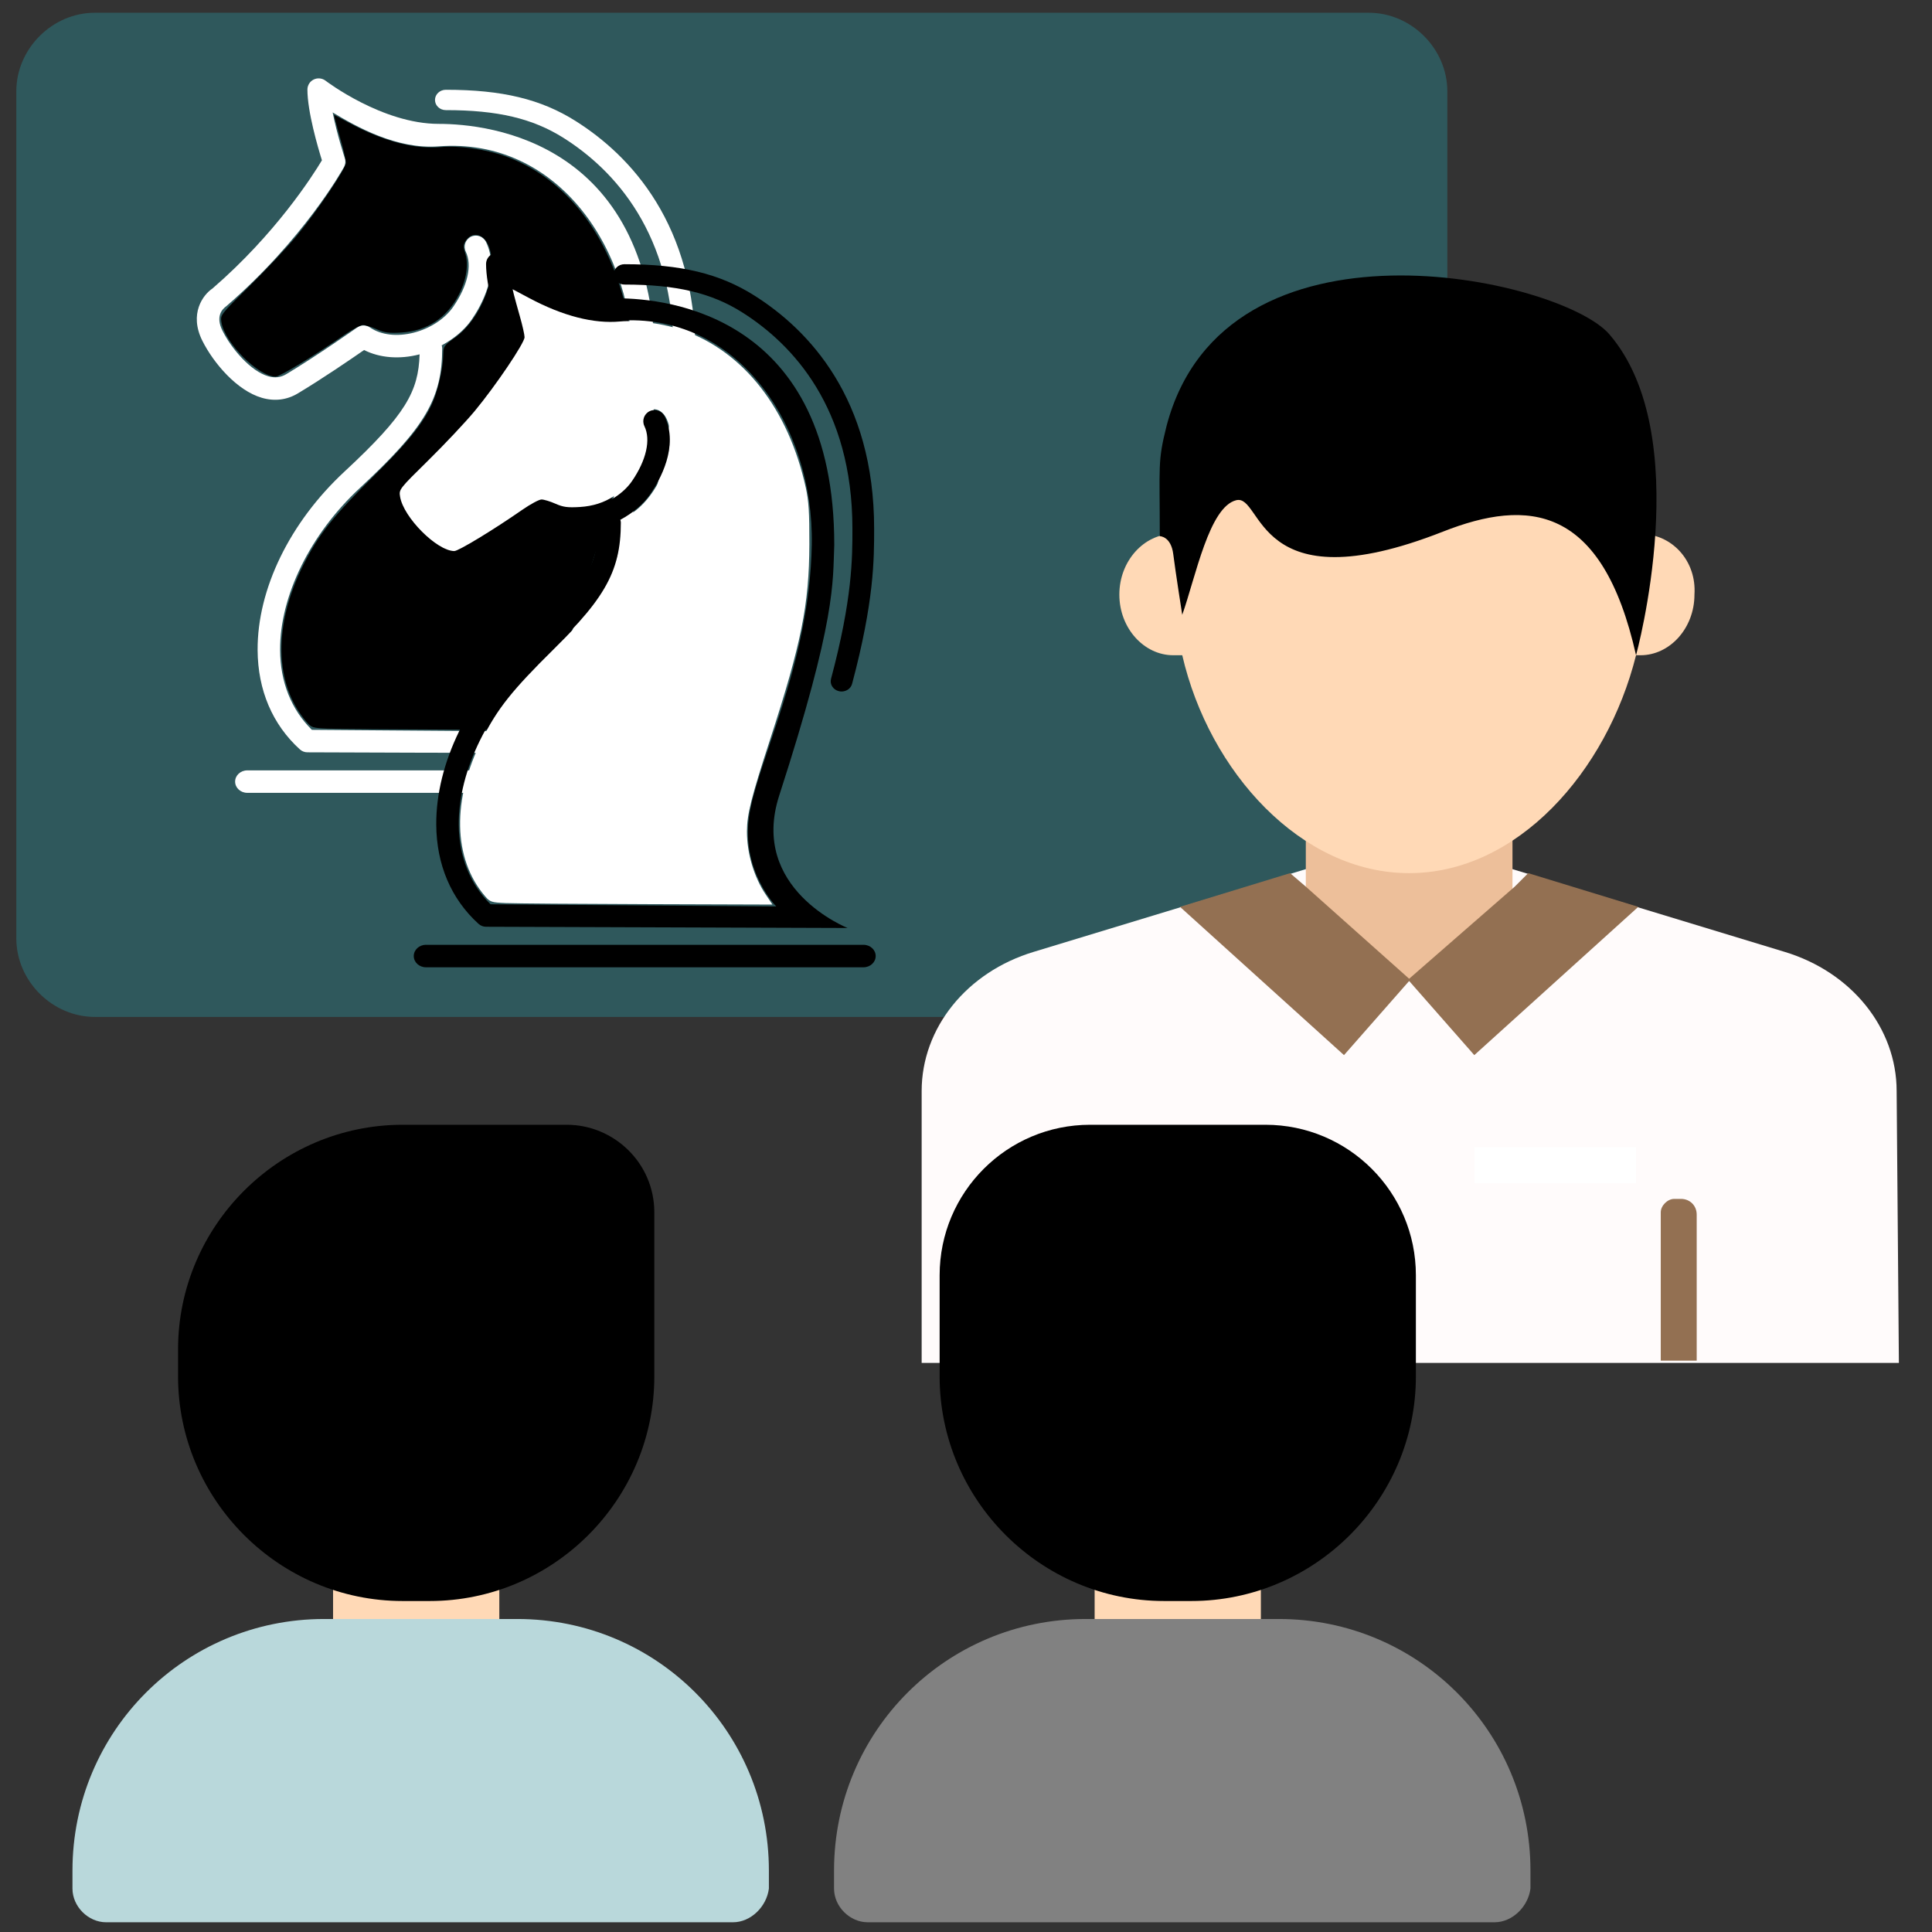
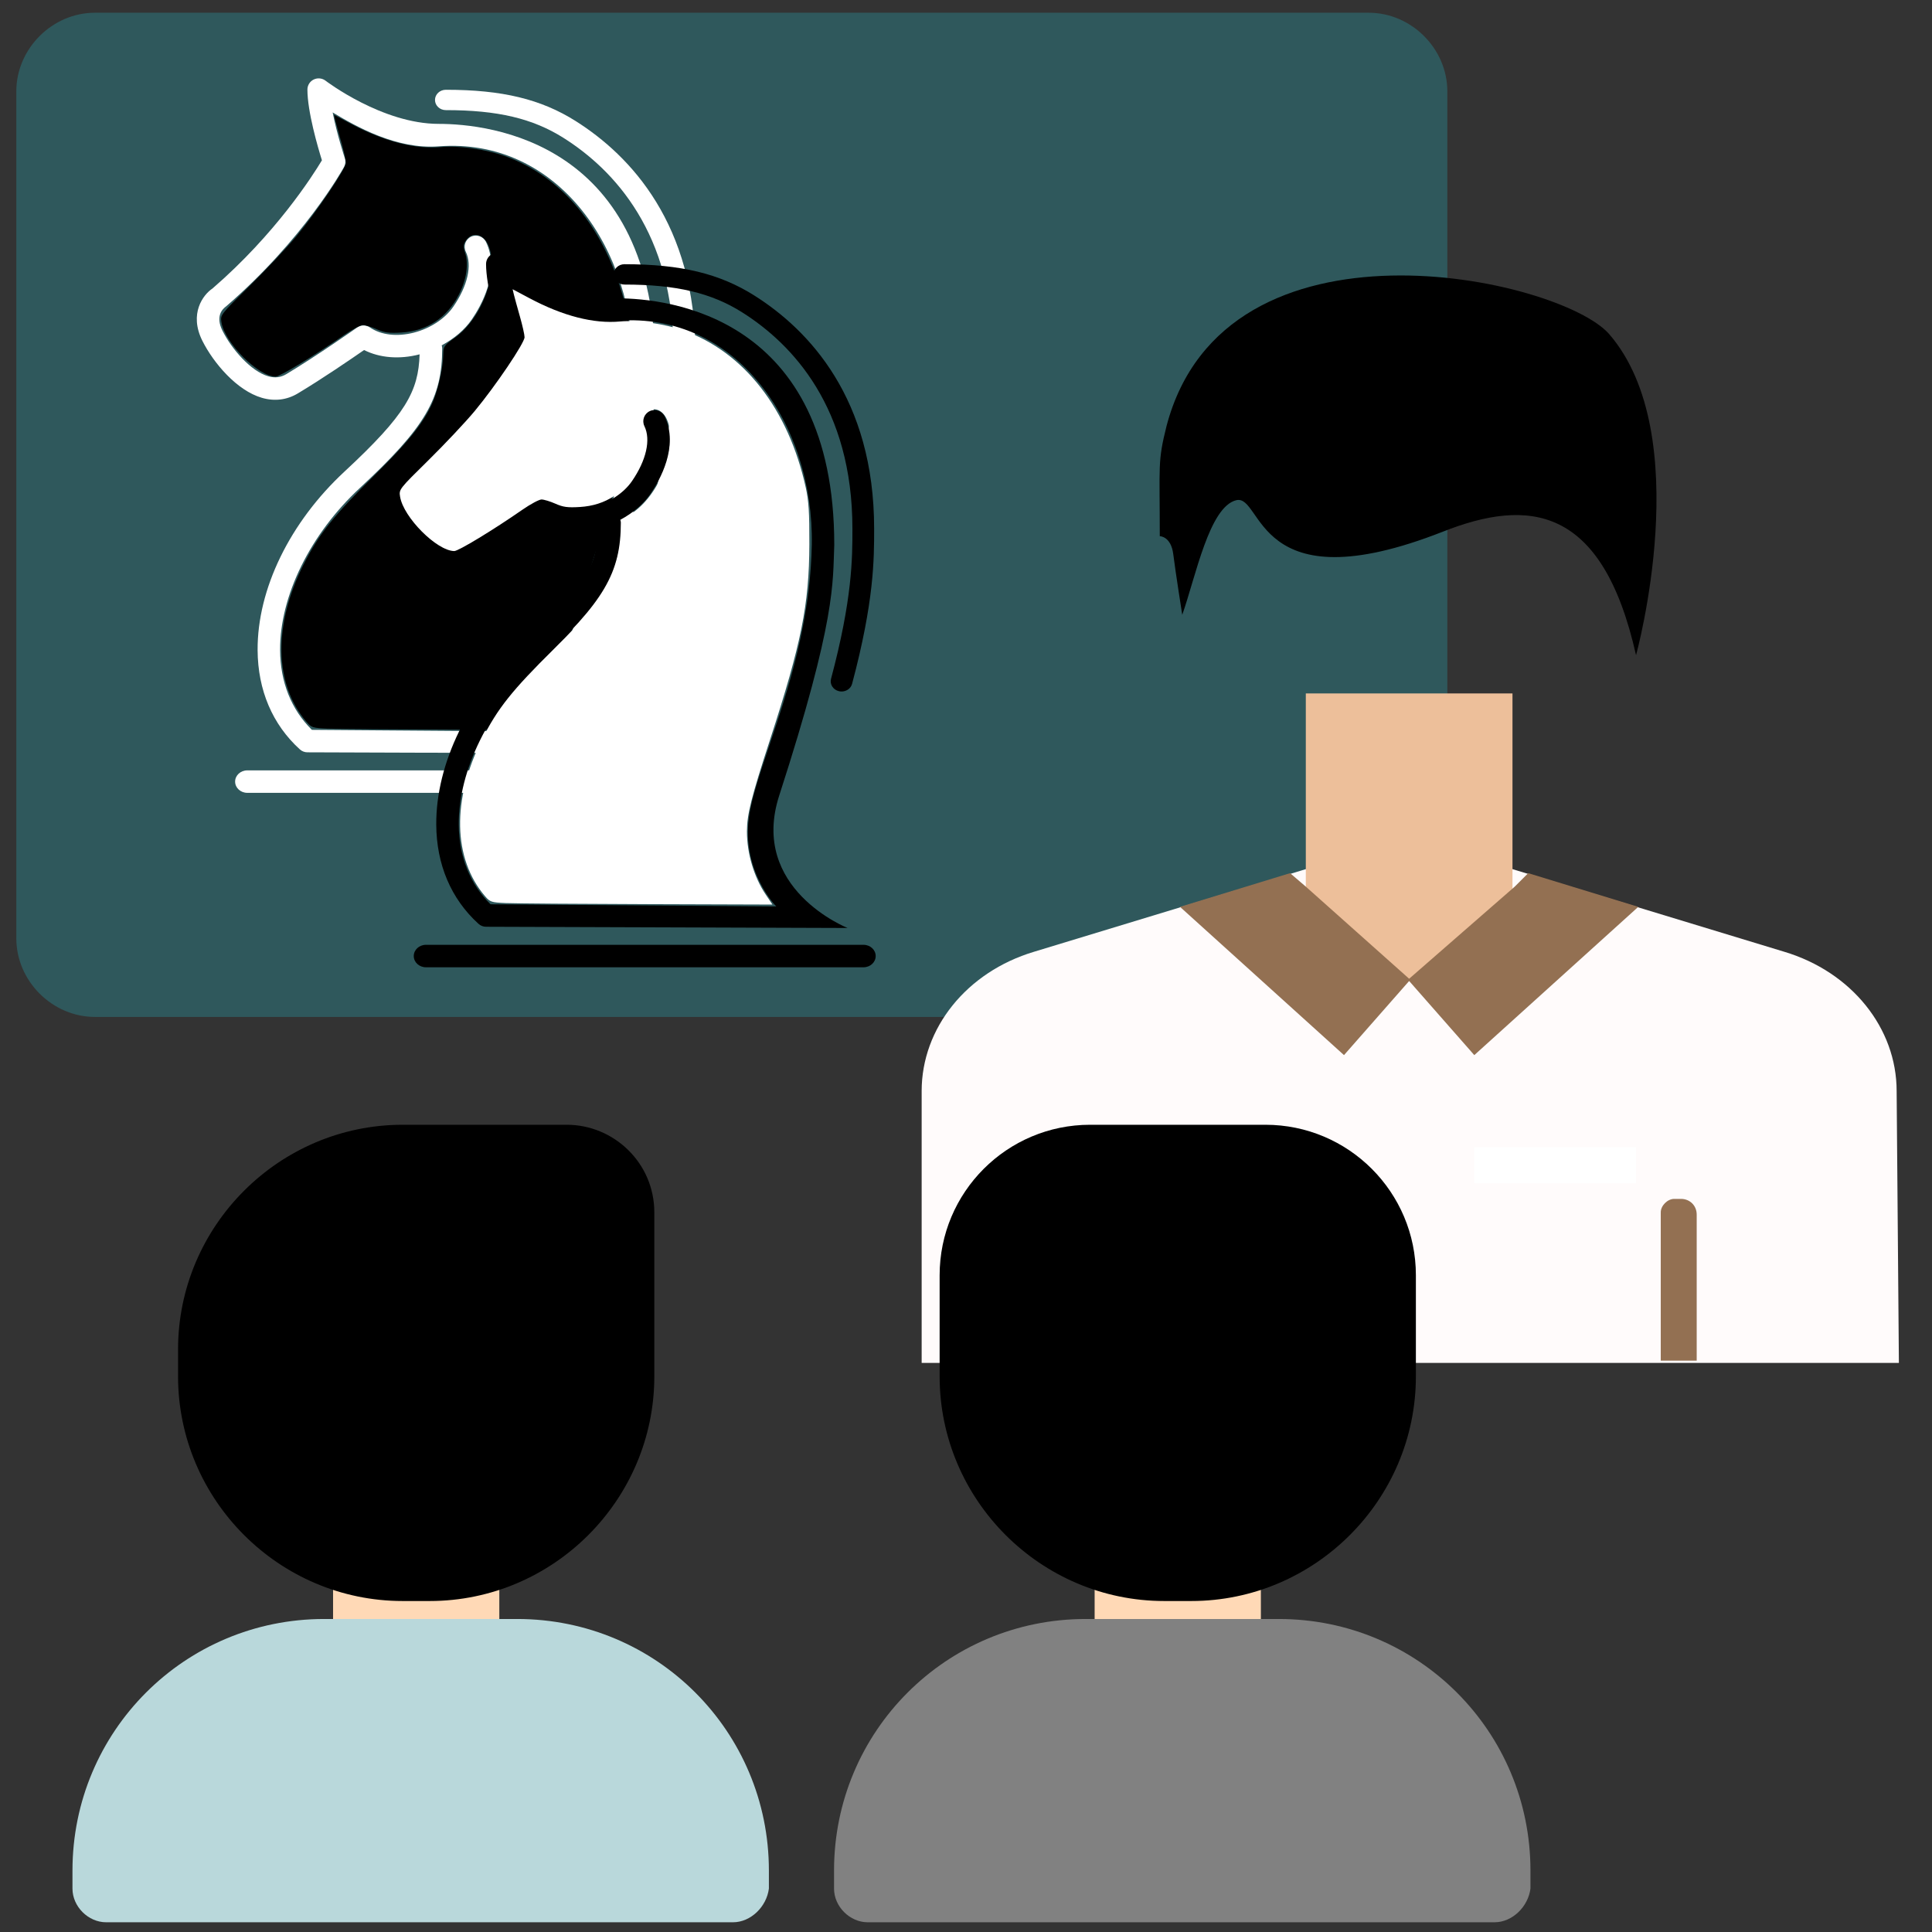
<svg xmlns="http://www.w3.org/2000/svg" id="Layer_1" version="1.1" viewBox="0 0 86 86" xml:space="preserve" width="86" height="86">
  <rect x="0" y="0" width="86" height="86" fill="#333333" stroke="none" />
  <defs id="defs15" />
  <style type="text/css" id="style1">
	.st0{fill:#008F6D;}
	.st1{fill:#FFFFFF;}
	.st2{fill:#D6F0FF;}
	.st3{fill:#B58B62;}
	.st4{fill:#FFD551;}
	.st5{fill:#EDBF9A;}
	.st6{fill:#937052;}
	.st7{fill:#FFD9B6;}
	.st8{fill:#282828;}
</style>
  <path class="st0" d="m 60.926,45.267 h -56.7 c -1.9,0 -3.5,-1.6 -3.5,-3.5 V 4.067 c 0,-1.9 1.6,-3.5 3.5,-3.5 h 56.7 c 1.9,0 3.5,1.6 3.5,3.5 V 41.867 c 0,1.9 -1.6,3.4 -3.5,3.4 z" id="path1" style="fill:#2f585c;fill-opacity:1" />
  <path class="st3" d="m 84.526,60.667 h -43.5 v -12.1 c 0,-2.8 2,-5.3 5,-6.2 l 12.5,-3.8 c 2.8,-0.9 5.7,-0.9 8.4,0 l 12.5,3.8 c 3,0.9 5,3.4 5,6.2 z" id="path3" style="fill:#fffbfb;fill-opacity:1" />
  <rect class="st4" height="1.6" width="7.2" x="65.626" y="51.067" id="rect4" style="fill:#ffffff" />
  <rect class="st5" height="12.8" width="9.2" x="58.126" y="30.867" id="rect5" />
-   <path class="st6" d="m 50.926,53.367 h -0.3 c -0.3,0 -0.6,0.3 -0.6,0.6 v 6.6 h 1.6 v -6.5 c -0.1,-0.4 -0.3,-0.7 -0.7,-0.7 z" id="path5" />
  <path class="st6" d="m 74.826,53.367 h -0.3 c -0.3,0 -0.6,0.3 -0.6,0.6 v 6.6 h 1.6 v -6.5 c 0,-0.4 -0.3,-0.7 -0.7,-0.7 z" id="path6" />
  <polygon class="st6" points="90.3,57.3 85.4,55.8 84.8,56.4 80.1,60.5 75.5,56.4 74.8,55.8 69.9,57.3 77.2,63.9 80.1,60.6 83,63.9 " id="polygon6" transform="translate(-17.374,-16.933)" />
-   <path class="st7" d="m 73.026,23.767 c 0,0 0,0 0,0 -1,-5 -5.2,-8 -10.3,-8 -5.1,0 -9.3,3 -10.3,8 -0.1,0 -0.1,0 -0.2,0 -1.3,0 -2.4,1.2 -2.4,2.7 0,1.5 1.1,2.7 2.4,2.7 0.1,0 0.3,0 0.4,0 1.2,5.2 5.3,9.7 10.1,9.7 4.8,0 8.8,-4.5 10.1,-9.7 0.1,0 0.2,0 0.2,0 1.3,0 2.4,-1.2 2.4,-2.7 0.1,-1.5 -1,-2.7 -2.4,-2.7 z" id="path7" />
+   <path class="st7" d="m 73.026,23.767 z" id="path7" />
  <path class="st8" d="m 52.626,27.367 c 0.6,-1.7 1.2,-4.8 2.4,-5.1 1.2,-0.3 0.8,4.7 9.2,1.4 3.8,-1.5 7.1,-1.2 8.6,5.5 0,0 2.7,-9.8 -1.2,-14.3 -2.2,-2.5 -17.1,-5.8 -19.7,4.1 -0.4,1.6 -0.3,1.7 -0.3,4.9 0,0 0.5,0 0.6,0.8 0.1,0.8 0.4,2.7 0.4,2.7 z" id="path8" style="fill:#000000" />
  <rect class="st7" height="10.3" width="7.4" x="14.826" y="64.367" id="rect8" />
  <path class="st7" d="m 26.826,58.667 c 0,0 0,0 0,0 -0.8,-4 -4.2,-6.4 -8.3,-6.4 -4.1,0 -7.5,2.4 -8.2,6.4 -0.1,0 -0.1,0 -0.2,0 -1.1,0 -2,1 -2,2.2 0,1.2 0.9,2.2 2,2.2 0.1,0 0.2,0 0.3,0 1,4.1 4.2,7.8 8.1,7.8 3.9,0 7.1,-3.6 8.1,-7.7 0.1,0 0.1,0 0.2,0 1.1,0 2,-1 2,-2.2 0,-1.4 -0.9,-2.3 -2,-2.3 z" id="path9" />
  <path class="st4" d="m 32.626,85.567 h -27.9 c -0.8,0 -1.5,-0.7 -1.5,-1.5 v -0.8 c 0,-6.2 5,-11.2 11.2,-11.2 h 8.6 c 6.2,0 11.2,5 11.2,11.2 v 0.8 c -0.1,0.8 -0.8,1.5 -1.6,1.5 z" id="path10" style="fill:#b9d8db;fill-opacity:1" />
  <path class="st8" d="m 17.926,71.267 h 1.2 c 5.5,0 10,-4.5 10,-10 v -7.3 c 0,-2.2 -1.8,-3.9 -3.9,-3.9 h -7.3 c -5.5,0 -10,4.5 -10,10 v 1.2 c 0,5.5 4.5,10 10,10 z" id="path11" style="fill:#000000;fill-opacity:1" />
  <rect class="st7" height="10.3" width="7.4" x="48.726" y="64.367" id="rect11" style="fill:#ffd9b6;fill-opacity:1" />
  <path class="st7" d="m 60.726,58.667 c 0,0 0,0 0,0 -0.8,-4 -4.2,-6.4 -8.3,-6.4 -4.1,0 -7.5,2.4 -8.2,6.4 -0.1,0 -0.1,0 -0.2,0 -1.1,0 -2,1 -2,2.2 0,1.2 0.9,2.2 2,2.2 0.1,0 0.2,0 0.3,0 1,4.1 4.2,7.8 8.1,7.8 3.9,0 7.1,-3.6 8.1,-7.7 0.1,0 0.1,0 0.2,0 1.1,0 2,-1 2,-2.2 0,-1.4 -0.9,-2.3 -2,-2.3 z" id="path12" />
  <path class="st4" d="m 66.526,85.567 h -27.9 c -0.8,0 -1.5,-0.7 -1.5,-1.5 v -0.8 c 0,-6.2 5,-11.2 11.2,-11.2 h 8.6 c 6.2,0 11.2,5 11.2,11.2 v 0.8 c -0.1,0.8 -0.8,1.5 -1.6,1.5 z" id="path13" style="fill:#818181;fill-opacity:1" />
  <path class="st8" d="m 51.826,71.267 h 1.2 c 5.5,0 10,-4.5 10,-10 v -4.5 c 0,-3.7 -3,-6.7 -6.7,-6.7 h -7.8 c -3.7,0 -6.7,3 -6.7,6.7 v 4.5 c 0,5.5 4.5,10 10,10 z" id="path14" style="fill:#000000;fill-opacity:1" />
  <g id="g40" transform="translate(-77.5,-14.125)">
    <g id="g20" transform="translate(-7.159,-31.466)">
      <path id="path2" d="m 111.393,73.237 c 2.551,-7.885 2.38,-9.478 2.45,-11.158 0,-10.183 -7.393,-10.974 -9.658,-10.974 -2.509,0 -5.012,-1.903 -5.036,-1.923 -0.153,-0.115 -0.355,-0.134 -0.527,-0.051 -0.171,0.084 -0.279,0.258 -0.279,0.448 0,0.981 0.465,2.568 0.646,3.147 -0.418,0.698 -2.066,3.281 -4.872,5.707 -0.418,0.278 -1.052,1.124 -0.451,2.326 0.499,0.997 1.54,2.217 2.647,2.539 0.564,0.166 1.12,0.097 1.605,-0.196 1.099,-0.658 2.397,-1.548 2.947,-1.93 0.694,0.351 1.57,0.424 2.46,0.195 0.004,-0.001 0.008,-0.003 0.012,-0.004 -0.052,1.651 -0.611,2.682 -3.344,5.22 -2.436,2.261 -3.881,5.231 -3.867,7.946 0.01,1.781 0.659,3.31 1.88,4.419 0.093,0.085 0.213,0.131 0.337,0.131 l 16.094,0.055 c 0,0 -4.391,-1.733 -3.044,-5.897 z m -0.133,4.937 -12.718,-0.095 c -0.919,-0.905 -1.407,-2.13 -1.415,-3.555 -0.013,-2.402 1.347,-5.165 3.547,-7.208 2.915,-2.706 3.669,-3.988 3.669,-6.237 0,-0.041 -0.014,-0.077 -0.023,-0.115 0.547,-0.295 1.02,-0.685 1.343,-1.157 0.405,-0.59 1.277,-2.105 0.63,-3.446 -0.12,-0.247 -0.419,-0.352 -0.668,-0.232 -0.248,0.12 -0.353,0.419 -0.232,0.668 0.291,0.603 0.084,1.517 -0.554,2.445 -0.368,0.536 -1.026,0.969 -1.761,1.157 -0.747,0.191 -1.457,0.107 -1.952,-0.232 -0.173,-0.118 -0.4,-0.117 -0.571,0.004 -0.018,0.012 -1.777,1.251 -3.149,2.074 -0.251,0.15 -0.516,0.182 -0.812,0.094 -0.774,-0.226 -1.625,-1.212 -2.032,-2.026 -0.329,-0.658 0.008,-0.972 0.161,-1.084 3.447,-2.977 5.177,-6.07 5.248,-6.201 0.066,-0.122 0.08,-0.266 0.036,-0.399 -0.005,-0.015 -0.35,-1.063 -0.54,-2.033 1.046,0.63 2.85,1.653 4.718,1.51 5.323,-0.406 8.757,4.62 8.658,9.976 -0.099,5.356 -2.471,9.723 -2.799,12.129 -0.328,2.406 1.216,3.963 1.216,3.963 z" style="fill:#ffffff" />
      <path fill="#828282" d="m 110.288,50.982 c -1.547,-0.977 -3.277,-1.395 -5.783,-1.395 -0.267,0 -0.483,0.203 -0.483,0.453 0,0.25 0.216,0.453 0.483,0.453 2.3,0 3.868,0.37 5.244,1.24 2.236,1.415 4.902,4.233 4.902,9.628 0,1.314 0,3.114 -0.952,6.683 -0.064,0.243 0.093,0.488 0.352,0.549 0.04,0.009 0.078,0.014 0.117,0.014 0.217,0 0.415,-0.137 0.469,-0.343 0.981,-3.676 0.981,-5.541 0.981,-6.902 0,-5.792 -2.898,-8.842 -5.329,-10.379 z" id="path3-9" style="fill:#ffffff;stroke-width:0.935" />
      <path fill="#828282" d="m 115.687,80.383 c 0,-0.276 -0.242,-0.5 -0.541,-0.5 H 95.666 c -0.299,0 -0.541,0.224 -0.541,0.5 0,0.276 0.242,0.5 0.541,0.5 h 19.48 c 0.299,0 0.541,-0.224 0.541,-0.5 z" id="path20" style="fill:#ffffff;stroke-width:1.04" />
    </g>
    <path style="fill:#000000;fill-opacity:1;stroke:none;stroke-width:0.009;stroke-miterlimit:3.3;stroke-dasharray:none;stroke-opacity:1" d="m 92.07,46.559 c -0.649,-0.028 -0.709,-0.048 -0.928,-0.303 -1.435,-1.674 -1.486,-4.303 -0.137,-6.986 0.691,-1.373 1.331,-2.177 3.225,-4.047 1.406,-1.389 2.063,-2.203 2.476,-3.068 0.274,-0.574 0.518,-1.625 0.526,-2.265 0.004,-0.345 0.036,-0.39 0.512,-0.73 1.233,-0.878 1.99,-2.974 1.491,-4.125 -0.225,-0.518 -0.728,-0.613 -1.005,-0.189 -0.112,0.171 -0.117,0.26 -0.028,0.528 0.166,0.504 0.067,1.191 -0.267,1.849 -0.53,1.045 -1.422,1.636 -2.571,1.705 -0.55,0.033 -0.747,0.007 -1.094,-0.147 -0.233,-0.103 -0.511,-0.187 -0.617,-0.187 -0.107,0 -0.489,0.205 -0.851,0.456 -1.283,0.892 -2.849,1.842 -3.033,1.84 -0.776,-0.008 -2.263,-1.5 -2.412,-2.42 -0.053,-0.327 -0.046,-0.336 1.266,-1.627 0.725,-0.714 1.649,-1.696 2.053,-2.182 0.933,-1.124 2.222,-3.033 2.222,-3.291 -2.66e-4,-0.109 -0.094,-0.526 -0.209,-0.928 -0.115,-0.402 -0.234,-0.838 -0.266,-0.969 l -0.057,-0.238 0.745,0.397 c 1.496,0.796 2.868,1.148 4.042,1.038 0.76,-0.071 1.965,0.1 2.808,0.398 2.702,0.956 4.686,3.502 5.455,6.999 0.131,0.597 0.163,1.104 0.159,2.515 -0.008,2.701 -0.352,4.408 -1.753,8.715 -0.834,2.564 -1.022,3.312 -1.025,4.067 -0.003,0.975 0.313,2.039 0.839,2.82 l 0.297,0.441 -5.585,-0.018 c -3.072,-0.01 -5.897,-0.031 -6.279,-0.048 z" id="path38" />
  </g>
  <g id="g39" transform="translate(-105.875,-6.625)">
    <g id="g37" transform="translate(29.168,-31.201)" style="fill:#000000">
      <path id="path35" d="m 111.393,73.237 c 2.551,-7.885 2.38,-9.478 2.45,-11.158 0,-10.183 -7.393,-10.974 -9.658,-10.974 -2.509,0 -5.012,-1.903 -5.036,-1.923 -0.153,-0.115 -0.355,-0.134 -0.527,-0.051 -0.171,0.084 -0.279,0.258 -0.279,0.448 0,0.981 0.465,2.568 0.646,3.147 -0.418,0.698 -2.066,3.281 -4.872,5.707 -0.418,0.278 -1.052,1.124 -0.451,2.326 0.499,0.997 1.54,2.217 2.647,2.539 0.564,0.166 1.12,0.097 1.605,-0.196 1.099,-0.658 2.397,-1.548 2.947,-1.93 0.694,0.351 1.57,0.424 2.46,0.195 0.004,-0.001 0.008,-0.003 0.012,-0.004 -0.052,1.651 -0.611,2.682 -3.344,5.22 -2.436,2.261 -3.881,5.231 -3.867,7.946 0.01,1.781 0.659,3.31 1.88,4.419 0.093,0.085 0.213,0.131 0.337,0.131 l 16.094,0.055 c 0,0 -4.391,-1.733 -3.044,-5.897 z m -0.133,4.937 -12.718,-0.095 c -0.919,-0.905 -1.407,-2.13 -1.415,-3.555 -0.013,-2.402 1.347,-5.165 3.547,-7.208 2.915,-2.706 3.669,-3.988 3.669,-6.237 0,-0.041 -0.014,-0.077 -0.023,-0.115 0.547,-0.295 1.02,-0.685 1.343,-1.157 0.405,-0.59 1.277,-2.105 0.63,-3.446 -0.12,-0.247 -0.419,-0.352 -0.668,-0.232 -0.248,0.12 -0.353,0.419 -0.232,0.668 0.291,0.603 0.084,1.517 -0.554,2.445 -0.368,0.536 -1.026,0.969 -1.761,1.157 -0.747,0.191 -1.457,0.107 -1.952,-0.232 -0.173,-0.118 -0.4,-0.117 -0.571,0.004 -0.018,0.012 -1.777,1.251 -3.149,2.074 -0.251,0.15 -0.516,0.182 -0.812,0.094 -0.774,-0.226 -1.625,-1.212 -2.032,-2.026 -0.329,-0.658 0.008,-0.972 0.161,-1.084 3.447,-2.977 5.177,-6.07 5.248,-6.201 0.066,-0.122 0.08,-0.266 0.036,-0.399 -0.005,-0.015 -0.35,-1.063 -0.54,-2.033 1.046,0.63 2.85,1.653 4.718,1.51 5.323,-0.406 8.757,4.62 8.658,9.976 -0.099,5.356 -2.471,9.723 -2.799,12.129 -0.328,2.406 1.216,3.963 1.216,3.963 z" style="fill:#000000" />
      <path fill="#828282" d="m 110.288,50.982 c -1.547,-0.977 -3.277,-1.395 -5.783,-1.395 -0.267,0 -0.483,0.203 -0.483,0.453 0,0.25 0.216,0.453 0.483,0.453 2.3,0 3.868,0.37 5.244,1.24 2.236,1.415 4.902,4.233 4.902,9.628 0,1.314 0,3.114 -0.952,6.683 -0.064,0.243 0.093,0.488 0.352,0.549 0.04,0.009 0.078,0.014 0.117,0.014 0.217,0 0.415,-0.137 0.469,-0.343 0.981,-3.676 0.981,-5.541 0.981,-6.902 0,-5.792 -2.898,-8.842 -5.329,-10.379 z" id="path36" style="fill:#000000;stroke-width:0.935" />
      <path fill="#828282" d="m 115.687,80.383 c 0,-0.276 -0.242,-0.5 -0.541,-0.5 H 95.666 c -0.299,0 -0.541,0.224 -0.541,0.5 0,0.276 0.242,0.5 0.541,0.5 h 19.48 c 0.299,0 0.541,-0.224 0.541,-0.5 z" id="path37" style="fill:#000000;stroke-width:1.04" />
    </g>
    <path style="fill:#ffffff;fill-opacity:1;stroke:none;stroke-width:0.009;stroke-miterlimit:3.3;stroke-dasharray:none;stroke-opacity:1" d="m 128.397,46.824 c -0.649,-0.028 -0.709,-0.048 -0.928,-0.303 -1.435,-1.674 -1.486,-4.303 -0.137,-6.986 0.691,-1.373 1.331,-2.177 3.225,-4.047 1.406,-1.389 2.063,-2.203 2.476,-3.068 0.274,-0.574 0.518,-1.625 0.526,-2.265 0.004,-0.345 0.036,-0.39 0.512,-0.73 1.233,-0.878 1.99,-2.974 1.491,-4.125 -0.225,-0.518 -0.728,-0.613 -1.005,-0.189 -0.112,0.171 -0.117,0.26 -0.028,0.528 0.166,0.504 0.067,1.191 -0.267,1.849 -0.53,1.045 -1.422,1.636 -2.571,1.705 -0.55,0.033 -0.747,0.007 -1.094,-0.147 -0.233,-0.103 -0.511,-0.187 -0.617,-0.187 -0.107,0 -0.489,0.205 -0.851,0.456 -1.283,0.892 -2.849,1.842 -3.033,1.84 -0.776,-0.008 -2.263,-1.5 -2.412,-2.42 -0.053,-0.327 -0.046,-0.336 1.266,-1.627 0.725,-0.714 1.649,-1.696 2.053,-2.182 0.933,-1.124 2.222,-3.033 2.222,-3.291 -2.7e-4,-0.109 -0.094,-0.526 -0.209,-0.928 -0.115,-0.402 -0.234,-0.838 -0.266,-0.969 l -0.057,-0.238 0.745,0.397 c 1.496,0.796 2.868,1.148 4.042,1.038 0.76,-0.071 1.965,0.1 2.808,0.398 2.702,0.956 4.686,3.502 5.455,6.999 0.131,0.597 0.163,1.104 0.159,2.515 -0.008,2.701 -0.352,4.408 -1.753,8.715 -0.834,2.564 -1.022,3.312 -1.025,4.067 -0.003,0.975 0.313,2.039 0.839,2.82 l 0.297,0.441 -5.585,-0.018 c -3.072,-0.01 -5.897,-0.031 -6.279,-0.048 z" id="path39" />
  </g>
</svg>